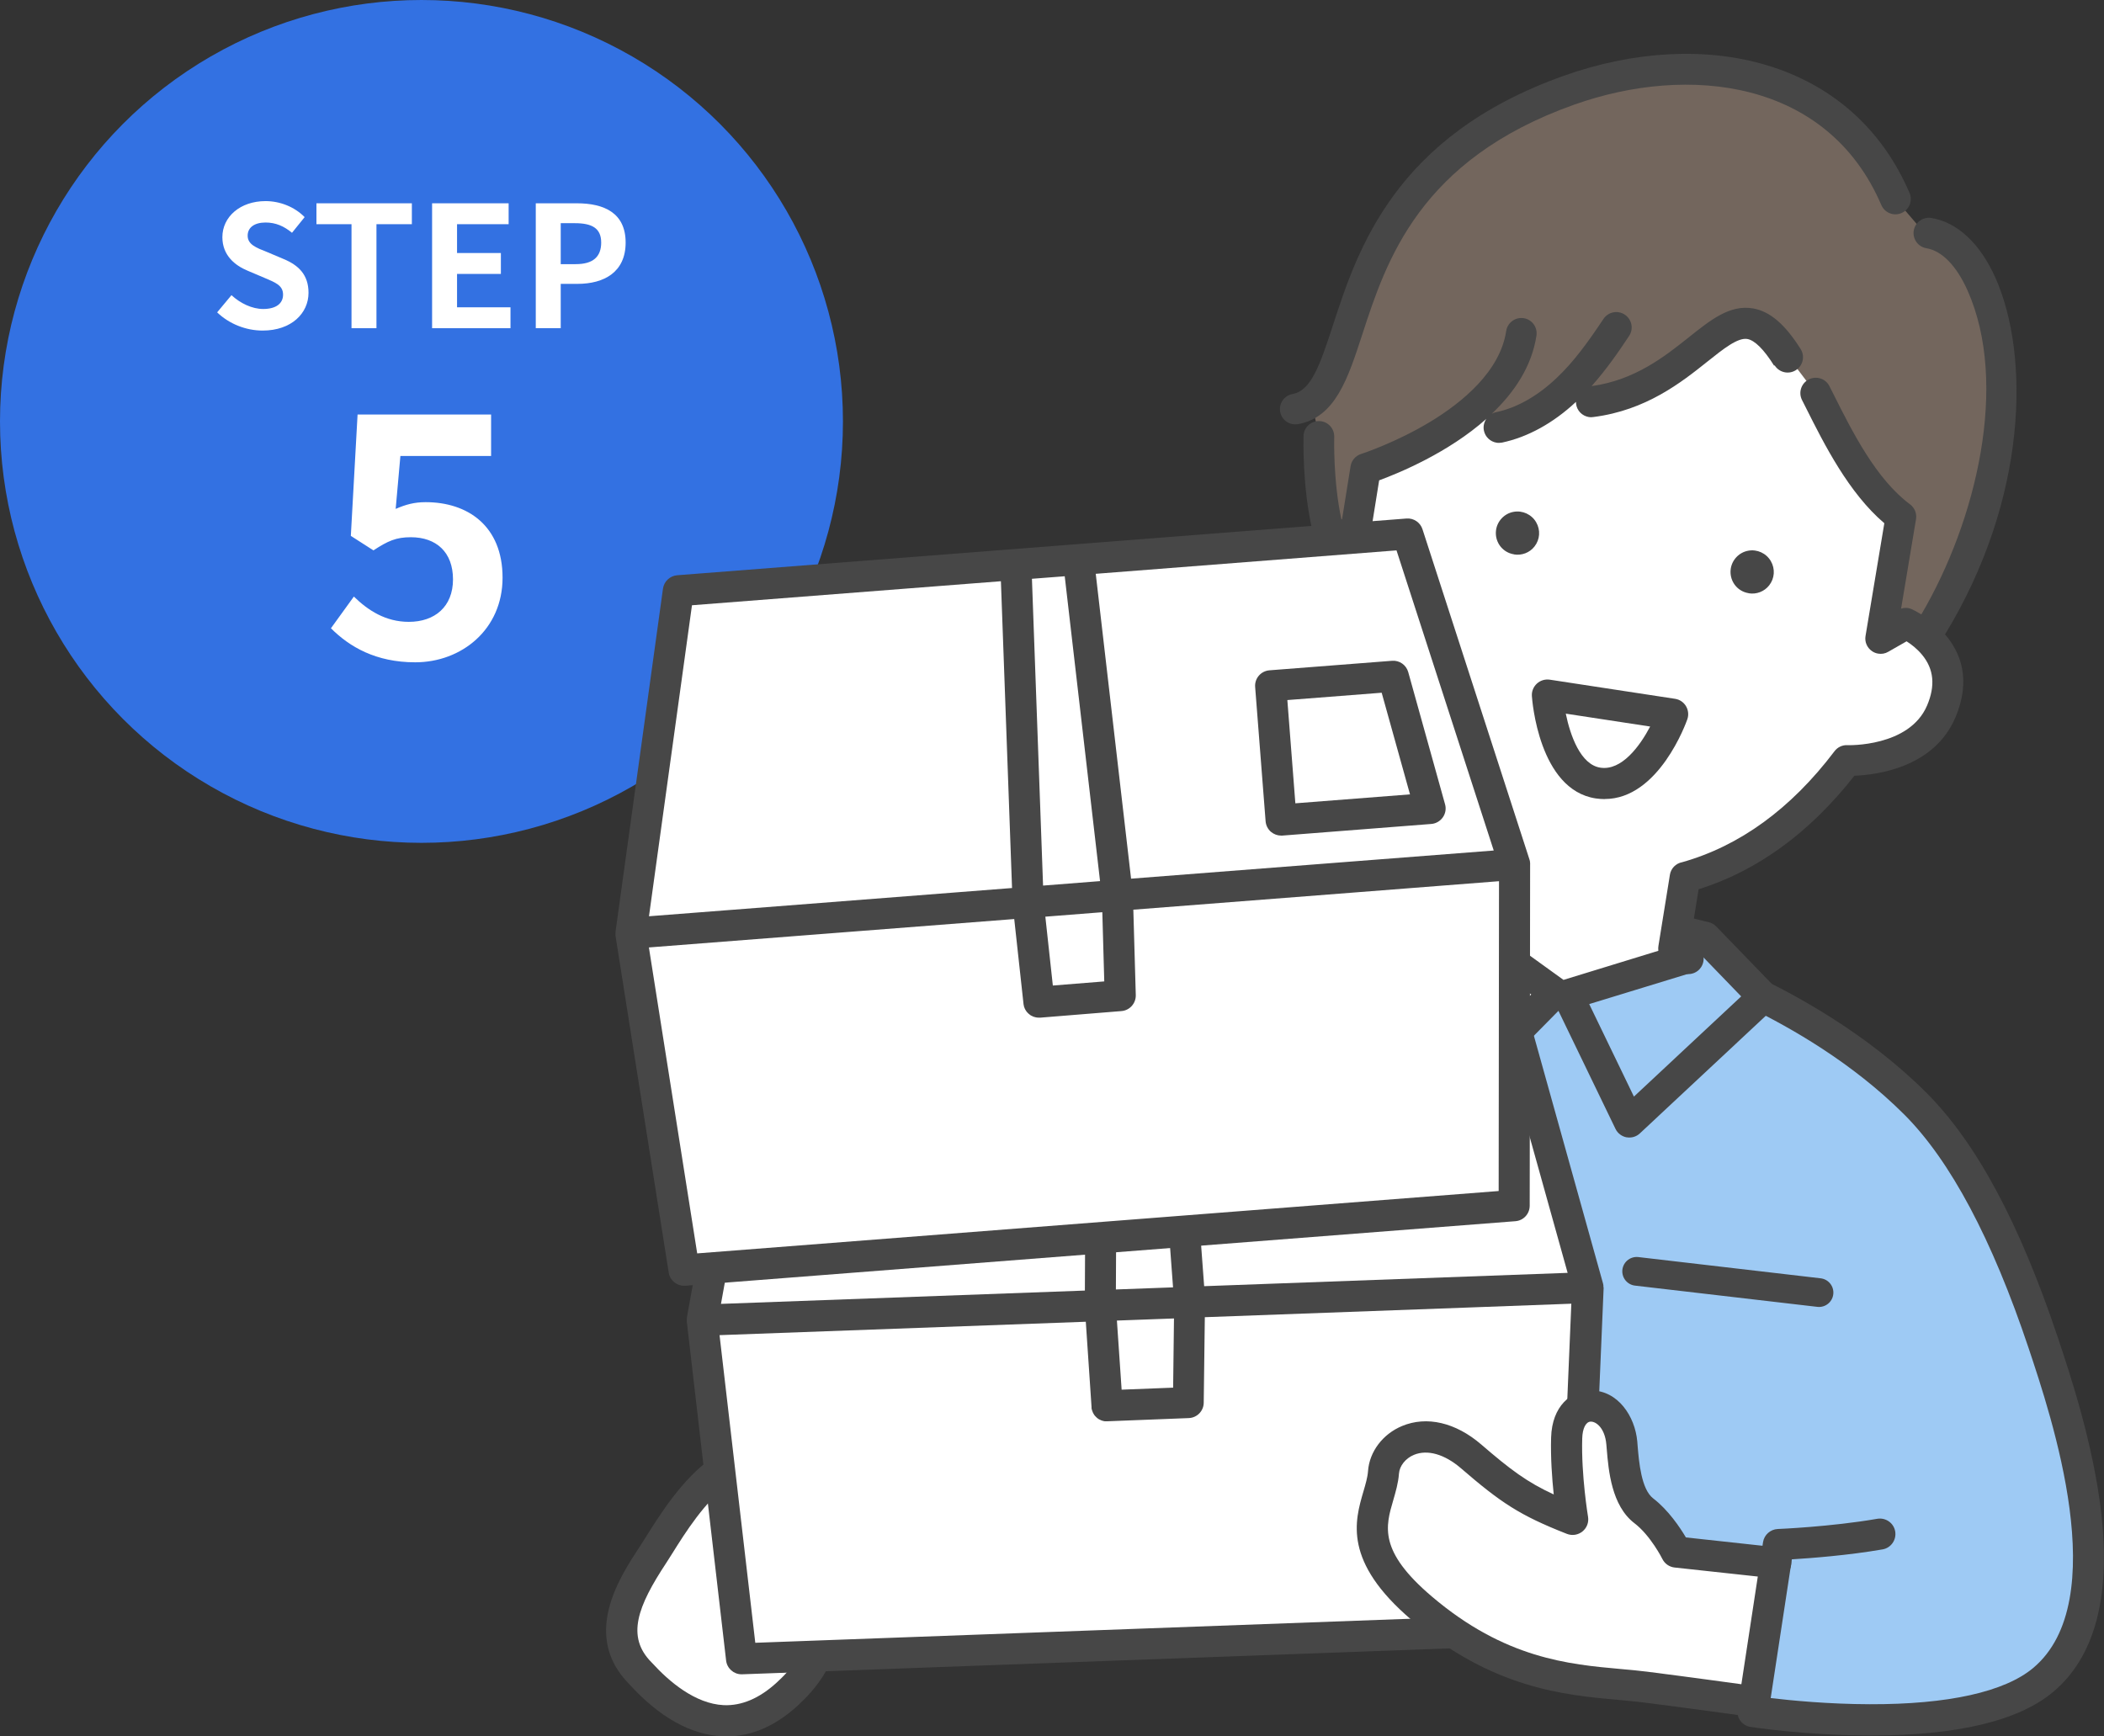
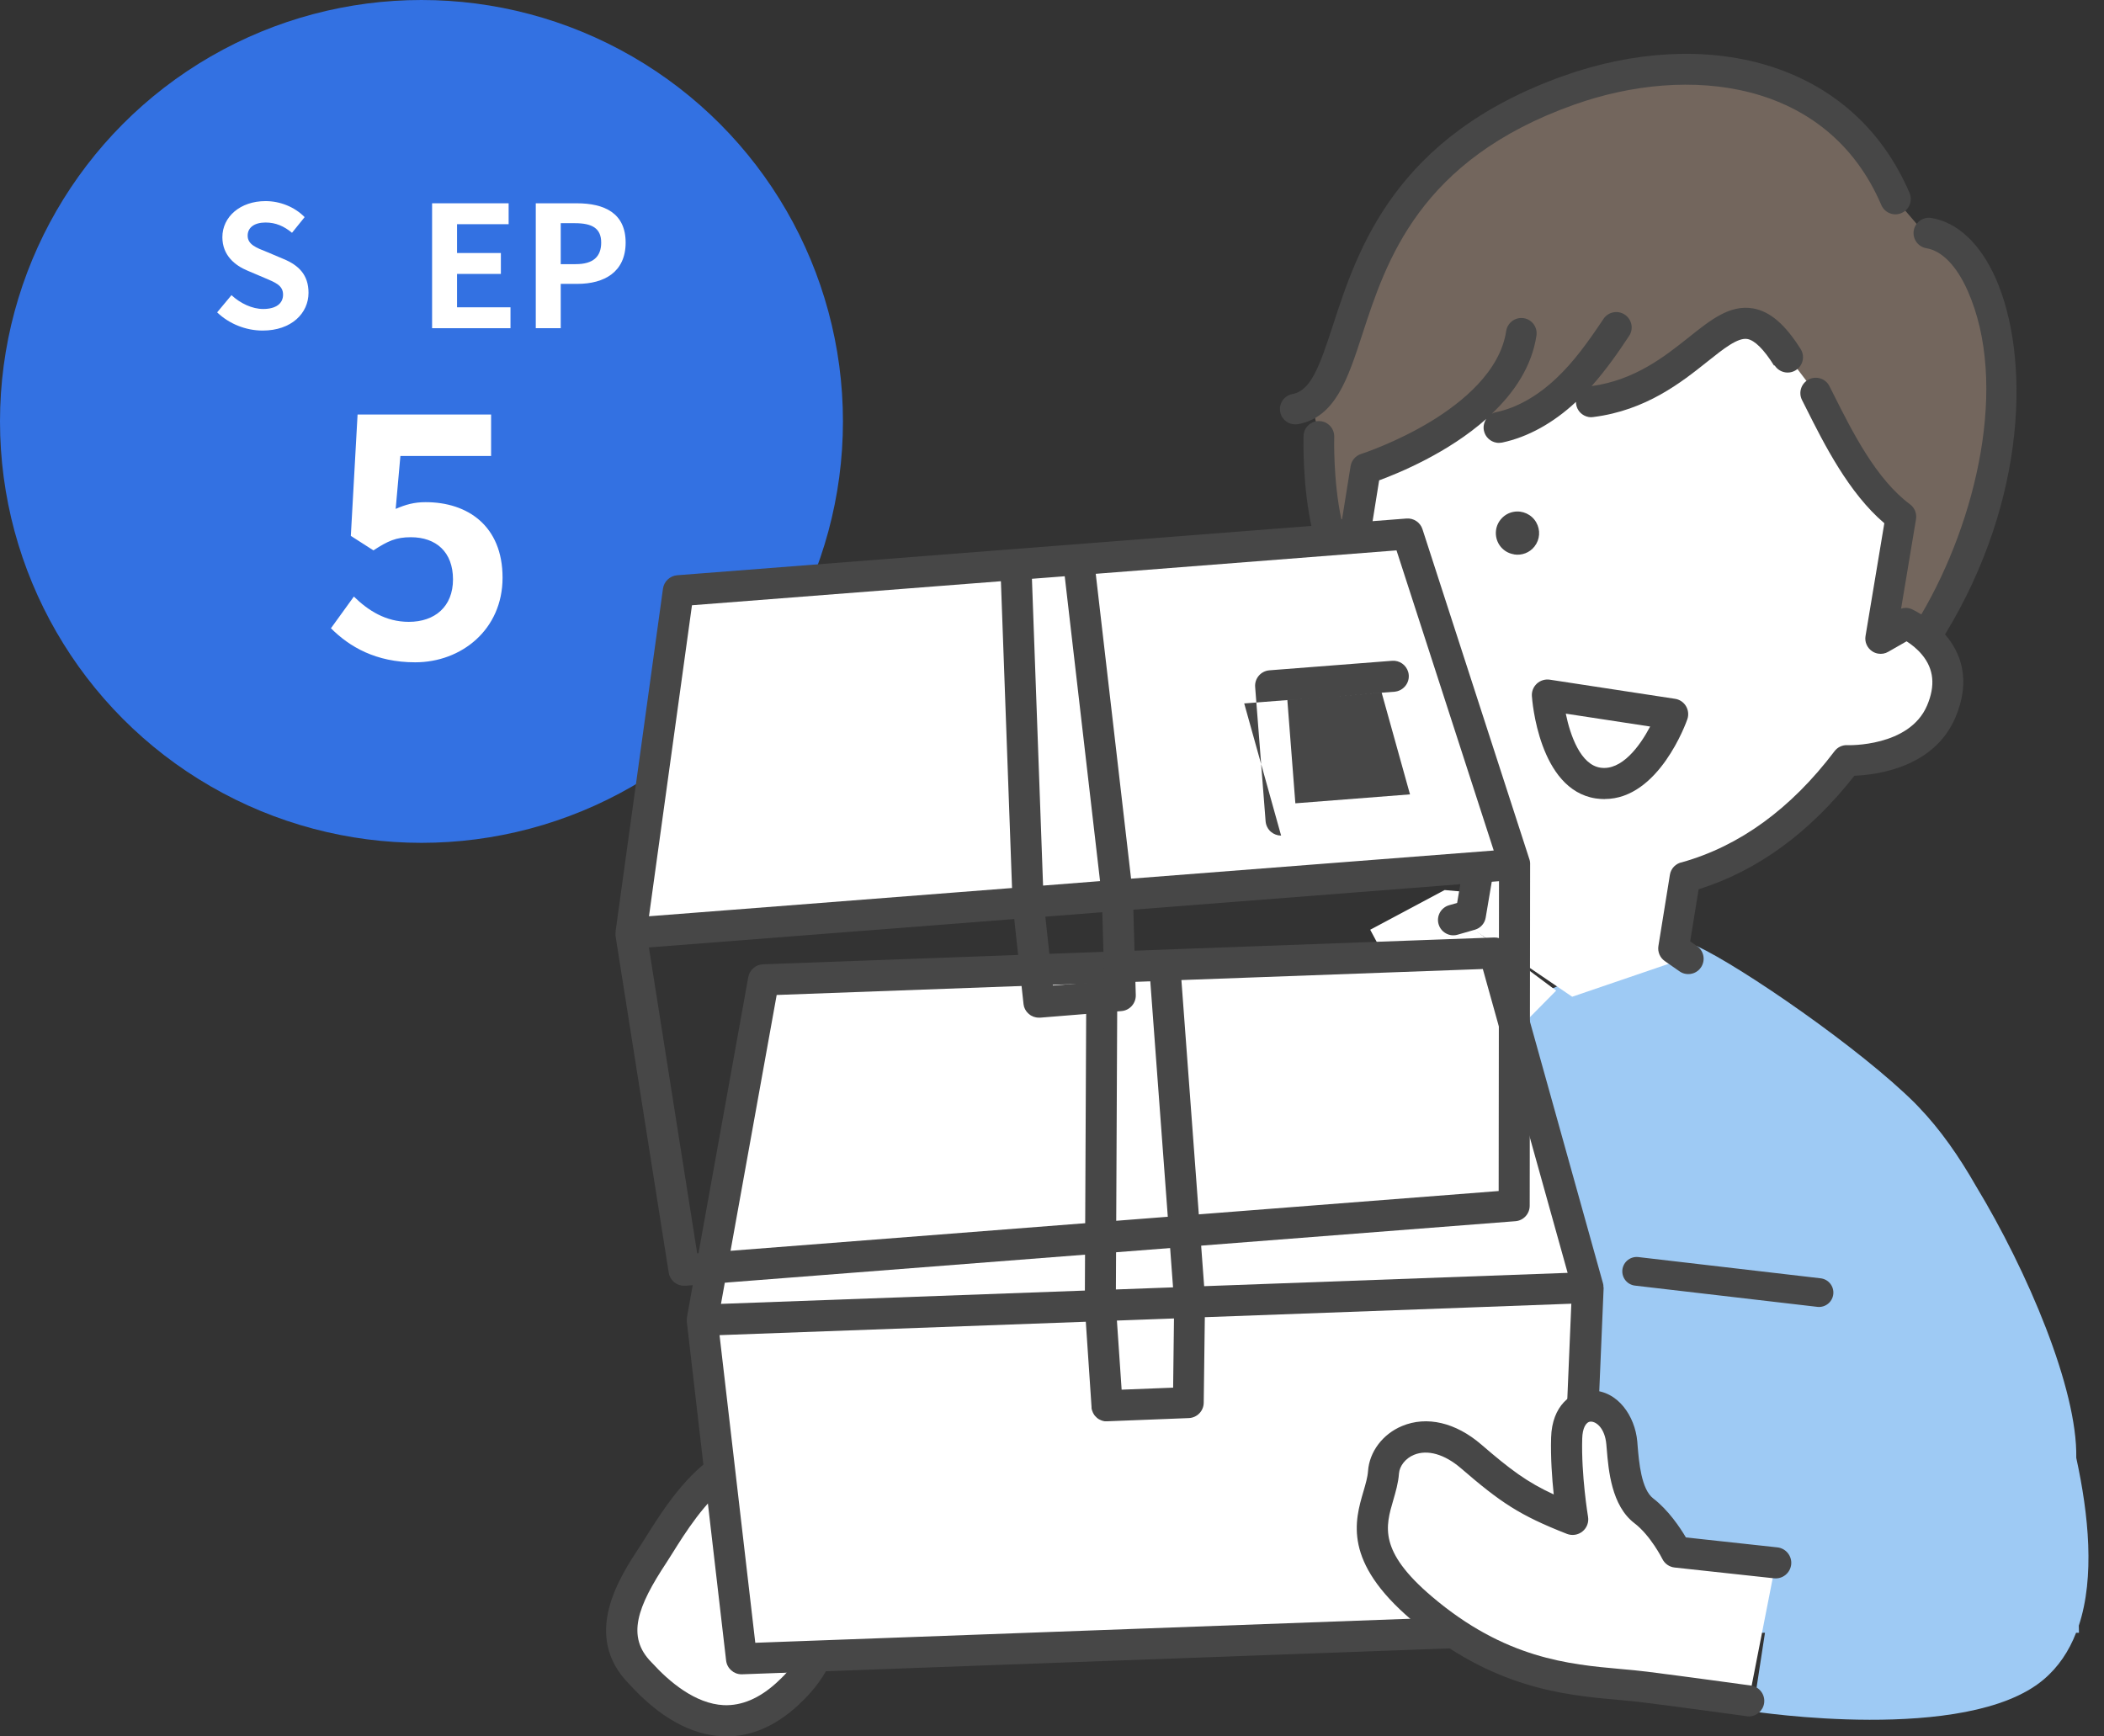
<svg xmlns="http://www.w3.org/2000/svg" id="_レイヤー_2" data-name="レイヤー 2" viewBox="0 0 249.6 206.01">
  <rect x="0" y="0" width="249.6" height="206.01" fill="#333333" stroke="none" />
  <defs>
    <style>
      .cls-1 {
        fill: #fff;
      }

      .cls-2 {
        fill: #3371e2;
      }

      .cls-3 {
        fill: #9ecaf4;
      }

      .cls-4 {
        fill: none;
        stroke: #474747;
        stroke-linecap: round;
        stroke-linejoin: round;
        stroke-width: 3.41px;
      }

      .cls-5 {
        fill: #73665d;
      }

      .cls-6 {
        fill: #474747;
      }
    </style>
  </defs>
  <g id="_コンテンツ" data-name="コンテンツ">
    <g>
      <circle class="cls-2" cx="50" cy="50" r="50" />
      <g>
        <path class="cls-1" d="m25.76,37.06l1.7-2.04c1.06.98,2.46,1.64,3.76,1.64,1.54,0,2.36-.66,2.36-1.7,0-1.1-.9-1.44-2.22-2l-1.98-.84c-1.5-.62-3-1.82-3-3.98,0-2.42,2.12-4.28,5.12-4.28,1.72,0,3.44.68,4.64,1.9l-1.5,1.86c-.94-.78-1.92-1.22-3.14-1.22-1.3,0-2.12.58-2.12,1.56,0,1.06,1.04,1.44,2.3,1.94l1.94.82c1.8.74,2.98,1.88,2.98,4.02,0,2.42-2.02,4.48-5.44,4.48-1.98,0-3.96-.78-5.4-2.16Z" />
-         <path class="cls-1" d="m41.7,26.6h-4.16v-2.48h11.32v2.48h-4.2v12.34h-2.96v-12.34Z" />
        <path class="cls-1" d="m51.26,24.12h9.08v2.48h-6.12v3.42h5.2v2.48h-5.2v3.96h6.34v2.48h-9.3v-14.82Z" />
        <path class="cls-1" d="m63.56,24.12h4.86c3.28,0,5.8,1.16,5.8,4.66s-2.54,4.9-5.72,4.9h-1.98v5.26h-2.96v-14.82Zm4.74,7.22c2.04,0,3.02-.86,3.02-2.56s-1.08-2.3-3.12-2.3h-1.68v4.86h1.78Z" />
      </g>
      <path class="cls-1" d="m39.26,74.54l2.72-3.76c1.68,1.64,3.76,3,6.52,3,3.08,0,5.24-1.8,5.24-5.04s-2-5-5-5c-1.76,0-2.72.44-4.44,1.56l-2.68-1.72.8-14.4h15.84v4.92h-10.76l-.56,6.28c1.2-.52,2.2-.8,3.56-.8,4.96,0,9.12,2.8,9.12,8.96s-4.88,10.04-10.36,10.04c-4.68,0-7.8-1.84-10-4.04Z" />
      <g>
        <path class="cls-3" d="m246.62,192.85c1.89-5.73,1.17-13.1-.31-19.88.16-8.18-5.8-22.18-11.91-32.27-1.97-3.45-4.21-6.68-6.76-9.33-.14-.15-.28-.3-.42-.44-6.46-6.46-20.56-16.18-25.93-18.69-6.18,3.21-11.68,2.38-17.64,5.28-5.95-2.9-15.91,2.07-22.09-1.14-5.37,2.51-15.02,8.09-21.48,14.55-7.05,7.05-10.85,20.34-11.31,39.41-.03,1.28-.05,22.05-.05,23.38h80.66l-1.43,9.33s25.34,3.9,34.45-3.75c1.79-1.5,3.05-3.41,3.89-5.58h.34c0-.06,0-.37-.02-.88Z" />
        <line class="cls-4" x1="194.16" y1="150.84" x2="215.79" y2="153.36" />
        <path class="cls-1" d="m75.99,198.54c5.03,5.53,11.25,8.09,17.4,2.44,1.65-1.53,5.28-5.06,4.37-11.17-.52-3.45-1.9-5.69-1.36-10.23.54-4.6-6.86-7.93-10.9-5.09-3.76,2.65-6.67,7.9-7.97,9.87-2.66,4.03-6.08,9.59-1.53,14.16Z" />
        <path class="cls-6" d="m86.18,206.01c-.16,0-.32,0-.49-.01-3.74-.17-7.46-2.25-11.04-6.18-5.72-5.79-1.13-12.72,1.33-16.45.19-.29.42-.66.68-1.07,1.6-2.55,4.27-6.83,7.77-9.29,2.24-1.58,6.19-2.16,9.97.1,2.7,1.61,4.13,4.12,3.82,6.72-.32,2.74.13,4.48.65,6.49.26,1.01.53,2.04.71,3.24,1.07,7.19-3.45,11.4-4.93,12.79-2.66,2.44-5.5,3.67-8.47,3.67Zm2.87-30.7c-.91,0-1.79.21-2.5.71-2.88,2.03-5.31,5.91-6.76,8.23-.28.45-.53.84-.73,1.15-3.42,5.18-4.81,8.78-1.76,11.84.02.02.04.04.06.06,2,2.2,5.1,4.85,8.5,5.01,2.12.09,4.24-.81,6.28-2.68,1.36-1.27,4.58-4.26,3.79-9.53-.15-1.01-.38-1.91-.63-2.86-.56-2.17-1.15-4.42-.74-7.85.19-1.64-1.52-2.8-2.04-3.11-.97-.58-2.24-.96-3.46-.96Z" />
        <g>
          <g>
            <path class="cls-5" d="m228.22,27.55l-3.38-3.94c-6.6-16.44-21.56-18.24-37.56-13.25-16.66,5.2-24.11,16.55-27.21,28.08-1.79,6.66-4.47,9.22-4.47,9.22l.87,4.11s-.35,4.75.13,7.59c.35,2.07,1.2,4.62,1.2,4.62l70.63,11.54c8.28-11.75,9.65-25.08,9.04-32.22-1.33-15.74-9.26-15.76-9.26-15.76Z" />
            <path class="cls-6" d="m153.36,50.33c-.73-.12-1.35-.69-1.49-1.46-.18-.99.47-1.94,1.46-2.12,2.17-.4,3.19-3.22,4.8-8.16,2.91-8.95,7.31-22.47,27.39-29.6,8.32-2.96,16.85-3.41,24.02-1.27,7.87,2.35,13.74,7.6,16.99,15.17.4.92-.03,2-.96,2.39-.92.4-1.99-.03-2.39-.96-6.39-14.9-22.9-16.71-36.44-11.9-18.38,6.53-22.29,18.53-25.14,27.29-1.71,5.25-3.19,9.79-7.59,10.61-.21.04-.43.04-.63,0Z" />
            <path class="cls-1" d="m162,55.82l-1.17,7.33s-7.01.16-7.36,7.02c-.44,8.63,8.74,10.64,8.74,10.64,1.33,3.82,3.85,9.23,6.36,12.04,3.11,3.49,4.6,5.62,8.05,7.37.01,0,.03.01.04.02-.41,2.41-1.12,6.56-1.43,8.43l-1.92.61,13.2,8.98,13.42-4.58-2.08-1.47,1.33-8.05s7.38-1.81,10.8-4.62c5.1-4.18,9.06-9.34,9.06-9.34,0,0,9.07.92,11.64-6.63,2.22-6.52-4.17-9.41-4.17-9.41l-3.35.97,2.31-13.85s-4.5-4.82-5.75-6.62c-1.3-1.88-4.35-8.05-4.35-8.05l-2.95-3.9s-2.18-4.31-5.02-4.37c-3.37-.06-7.02,4.53-10.07,6.13-3.72,1.94-8.5,3.16-8.5,3.16l-2.9-1.48s-1.4,1.28-4.37,3.18c-1.19.76-3.69,1.35-3.69,1.35l-2.23-2.13s-3.08,2.71-7.06,4.52c-4.31,1.95-6.59,2.74-6.59,2.74Z" />
            <path class="cls-6" d="m179.61,65.77c-.17-.03-.34-.07-.5-.13h0c-1.1-.41-1.77-1.51-1.64-2.68.12-1.11.98-2.03,2.08-2.23,1.06-.2,2.15.3,2.69,1.24.53.92.45,2.04-.2,2.87-.58.74-1.51,1.09-2.43.94Z" />
-             <path class="cls-6" d="m207.45,70.38c-.17-.03-.34-.07-.5-.13h0c-1.1-.41-1.77-1.51-1.64-2.68.12-1.11.98-2.03,2.08-2.23,1.06-.2,2.15.3,2.69,1.24.53.92.45,2.04-.2,2.87-.58.74-1.51,1.09-2.43.94Z" />
            <polygon class="cls-1" points="173.41 109.18 174.73 105.9 171.38 105.6 162.55 110.31 172.81 129.49 184.61 117.53 173.41 109.18" />
            <path class="cls-6" d="m210.53,43.35c.53.85,1.66,1.11,2.51.57.85-.53,1.11-1.66.57-2.51-1.85-2.94-3.64-4.47-5.65-4.82h-.02c-2.73-.46-4.99,1.35-7.61,3.44-2.84,2.26-6.37,5.07-11.52,5.78,1.75-1.96,3.2-4.06,4.45-5.95.56-.84.33-1.97-.51-2.53-.84-.56-1.97-.33-2.53.51-1.88,2.82-3.54,5.1-5.55,7-2.25,2.14-4.73,3.55-7.18,4.06-.19.04-.36.1-.52.19,2.64-2.5,4.74-5.58,5.3-9.27.15-.99-.52-1.91-1.5-2.07,0,0-.02,0-.02,0-.99-.15-1.92.53-2.07,1.53-.73,4.81-5.26,8.48-8.92,10.71-4.18,2.54-8.25,3.86-8.29,3.87-.66.21-1.14.77-1.25,1.45l-1.01,6.29s-.05.01-.08.02c-1-4.64-.85-9.73-.85-9.78.03-1.01-.76-1.85-1.76-1.88-1.01-.03-1.85.75-1.88,1.76,0,.26-.18,6.06,1.08,11.34-2.29,1.43-4.43,4.05-4.08,8.78.48,6.48,6.71,9.48,9.12,10.41,2.83,8.1,7.25,14.38,13.15,18.71-.33,1.94-.76,4.43-1.05,6.17l-.95.27c-.97.28-1.53,1.29-1.25,2.25.2.7.78,1.18,1.45,1.3.26.04.53.03.8-.05l2.05-.59c.68-.19,1.18-.76,1.29-1.45.28-1.71.9-5.35,1.32-7.8l.11-.62c.13-.76-.23-1.51-.89-1.89-5.85-4.02-10.18-10.17-12.87-18.29-.19-.57-.64-1-1.21-1.17-.07-.02-7.04-2.16-7.44-7.5-.19-2.55.62-4.35,2.48-5.51,1.5-.93,3.15-1.09,3.2-1.09.02,0,.03,0,.04,0,.04,0,.07,0,.11-.01.02,0,.05,0,.07-.01.03,0,.07-.01.1-.02.03,0,.06-.02.08-.02.03,0,.05-.02.08-.03.03-.01.06-.02.09-.04.02-.01.05-.02.07-.03.03-.01.06-.03.09-.05.02-.01.04-.02.06-.04.03-.02.06-.04.08-.05.02-.01.04-.03.06-.04.02-.02.05-.04.07-.06.02-.02.04-.04.06-.06.02-.02.04-.04.06-.06.02-.02.04-.05.07-.07.02-.02.03-.04.05-.06.02-.03.04-.05.06-.08.01-.02.03-.04.04-.06.02-.03.04-.06.06-.09.01-.02.02-.04.04-.07.02-.03.03-.06.04-.09.01-.03.02-.05.03-.08.01-.03.02-.05.03-.08.01-.03.02-.06.03-.09,0-.02.01-.05.02-.07,0-.04.02-.07.02-.11,0-.02,0-.03.01-.05l1.04-6.48c2.38-.88,8.19-3.27,12.71-7.29-.27.4-.39.9-.28,1.4.16.76.77,1.3,1.48,1.42.22.04.44.03.67-.01,3.04-.64,6.07-2.31,8.77-4.83,0,.08,0,.15.01.23.1.82.73,1.44,1.51,1.57.17.03.35.03.53,0,6.27-.79,10.47-4.13,13.53-6.57,1.94-1.55,3.62-2.88,4.75-2.69h0c.87.15,1.97,1.24,3.17,3.16Z" />
            <path class="cls-6" d="m230.73,75.29c9.85-16.15,10.07-33.14,6.01-42.29-1.82-4.09-4.52-6.63-7.62-7.14-.99-.16-1.93.51-2.09,1.5s.51,1.93,1.5,2.09c1.85.31,3.58,2.09,4.89,5.03,4.91,11.06,1.05,27.3-5.49,38.42-.67-.41-1.13-.62-1.15-.63-.41-.18-.86-.19-1.25-.06l1.77-10.61c.11-.67-.16-1.35-.71-1.76-4.02-2.99-6.83-8.58-9.08-13.07l-.48-.95c-.45-.9-1.55-1.26-2.45-.8-.9.45-1.26,1.55-.8,2.45l.48.95c2.15,4.29,5.05,10.06,9.28,13.66l-2.23,13.38c-.12.69.18,1.39.76,1.79.23.16.48.26.74.3.41.07.83,0,1.2-.22l2.17-1.24c.54.34,1.25.88,1.85,1.61,1.39,1.69,1.58,3.66.58,6.01-2.1,4.93-9.38,4.71-9.45,4.7-.6-.03-1.17.24-1.53.72-5.16,6.82-11.25,11.25-18.08,13.17-.75.14-1.33.74-1.45,1.5l-.1.63c-.39,2.45-.98,6.1-1.26,7.81-.11.69.18,1.39.76,1.79l1.75,1.22c.23.16.48.26.74.3.67.11,1.38-.16,1.79-.76.57-.83.37-1.96-.46-2.54l-.81-.56c.28-1.74.68-4.23,1-6.18,6.98-2.19,13.18-6.72,18.48-13.47,2.58-.1,9.44-.93,11.98-6.91,1.92-4.51.59-7.74-1.2-9.83Z" />
-             <path class="cls-6" d="m210.99,118.34c.01-.49-.17-.96-.51-1.31l-6.88-7.11c-.24-.25-.54-.42-.87-.5l-3.12-.77c-.98-.24-1.96.36-2.2,1.33-.24.98.36,1.96,1.33,2.2h.04s-13.3,4.08-13.3,4.08l-11.28-8.14h.04c1,.09,1.89-.65,1.97-1.65.09-1-.67-1.88-1.66-1.97l-3.2-.28c-.34-.03-.68.04-.99.19l-8.8,4.51c-.43.22-.76.61-.91,1.08-.15.47-.1.97.13,1.4l1.75,3.27,8.52,15.92c.27.5.75.85,1.31.94.01,0,.02,0,.04,0,.57.08,1.15-.11,1.56-.52l10.92-11.08,6.77,14.01c.25.52.74.89,1.31,1,.01,0,.02,0,.04,0,.56.09,1.13-.08,1.54-.47l13.19-12.32,2.71-2.53c.36-.33.57-.8.58-1.28Zm-37.9,8.35l-7.35-13.74-.87-1.63,6.68-3.43h0c-.12.1-.23.21-.32.34-.59.82-.4,1.95.41,2.54l10.01,7.22-8.56,8.69Zm20.75,3.43l-5.31-10.99,11.8-3.61c.96-.29,1.5-1.31,1.21-2.27-.05-.15-.11-.3-.2-.43h0s5.22,5.4,5.22,5.4l-1.35,1.26-11.39,10.64Z" />
          </g>
          <path class="cls-6" d="m190.37,94.81c-.35,0-.7-.03-1.07-.08-6.75-1.03-7.54-11.69-7.57-12.14-.04-.56.18-1.1.59-1.48.41-.38.97-.55,1.53-.47l14.86,2.27c.54.08,1.02.4,1.3.87.28.47.34,1.04.16,1.56-.14.41-3.39,9.46-9.8,9.46Zm-4.62-10.14c.54,2.63,1.77,6.06,4.1,6.41,2.52.39,4.68-2.54,5.91-4.88l-10.02-1.53Z" />
        </g>
        <polygon class="cls-1" points="138.87 154.6 132.8 154.82 83.3 156.64 87.96 196.82 134.28 195.12 140.35 194.9 186.67 193.2 188.37 152.78 138.87 154.6" />
        <polygon class="cls-1" points="138.87 154.6 132.8 154.82 83.3 156.64 90.58 116.27 131.33 114.77 137.4 114.55 177.29 113.08 188.37 152.78 138.87 154.6" />
        <path class="cls-6" d="m190.22,152.76s0-.05,0-.08c0-.05,0-.1-.01-.14,0-.02,0-.04,0-.06-.01-.07-.03-.13-.04-.2,0,0,0,0,0,0l-11.08-39.7c-.23-.82-.99-1.38-1.85-1.35l-86.72,3.18c-.87.03-1.59.66-1.75,1.52l-7.28,40.38s0,.04,0,.06c0,.04-.01.08-.01.12,0,.03,0,.06,0,.08,0,.04,0,.08,0,.11,0,.03,0,.06,0,.09,0,.02,0,.05,0,.07l4.66,40.18c.11.93.9,1.63,1.83,1.63.02,0,.05,0,.07,0l98.71-3.62c.96-.04,1.74-.8,1.78-1.77l1.71-40.42s0-.07,0-.1Zm-53.76-36.34l2.7,36.32-6.78.25.17-36.42,3.9-.14Zm-3.4,48.46l-.56-8.2,6.77-.25-.1,8.21-6.11.24Zm52.91-13.86l-43.12,1.58-2.7-36.32,35.76-1.31,10.06,36.05Zm-93.84-32.97l36.74-1.35-.17,36.42-43.17,1.58,6.61-36.66Zm92.77,73.36l-95.3,3.5-4.24-36.5,43.45-1.59.68,10.11s0,.05,0,.07c0,.03,0,.06,0,.09,0,.03.01.06.02.09,0,.03.01.06.02.08,0,.03.02.06.03.09,0,.03.02.05.03.08.01.03.02.06.03.08.01.03.02.05.03.08.01.03.03.05.04.08.01.02.02.05.04.07.02.03.03.05.05.08.01.02.03.05.04.07.02.02.04.05.06.07.02.02.03.04.05.06.02.02.04.04.06.06.02.02.04.04.06.06.02.02.04.04.06.06.02.02.04.04.07.06.02.02.05.03.07.05.02.02.05.03.07.05.02.01.05.03.07.04.03.02.05.03.08.04.02.01.05.02.07.03.03.01.05.03.08.04.03.01.05.02.08.03.03,0,.05.02.08.03.03,0,.06.02.1.02.02,0,.05.01.07.02.04,0,.08.01.12.02.02,0,.03,0,.05,0,.06,0,.12,0,.18,0,0,0,0,0,0,0,0,0,0,0,0,0,.02,0,.05,0,.07,0l9.66-.38c.98-.04,1.76-.84,1.77-1.82l.13-10.15,31.33-1.15,12.15-.45-1.55,36.72Z" />
-         <polygon class="cls-1" points="130.29 106.4 124.24 106.87 74.85 110.72 81.16 150.68 127.37 147.08 133.42 146.61 179.63 143.01 179.68 102.56 130.29 106.4" />
        <polygon class="cls-1" points="130.29 106.4 124.24 106.87 74.85 110.72 80.47 70.08 121.13 66.91 127.18 66.44 166.98 63.35 179.68 102.56 130.29 106.4" />
        <polygon class="cls-1" points="169.66 95.92 165.28 80.23 150.74 81.37 151.98 97.3 169.66 95.92" />
        <path class="cls-6" d="m181.52,102.47s0-.05,0-.08c0-.05-.01-.09-.02-.14,0-.02,0-.04,0-.06-.01-.07-.03-.13-.05-.19,0,0,0,0,0,0l-12.7-39.21c-.26-.81-1.05-1.34-1.9-1.27l-86.51,6.73c-.86.07-1.57.73-1.69,1.59l-5.62,40.64s0,.04,0,.06c0,.04,0,.08-.01.13,0,.03,0,.06,0,.08,0,.04,0,.08,0,.12,0,.03,0,.06,0,.09,0,.02,0,.05,0,.07l6.31,39.96c.14.9.92,1.56,1.82,1.56.05,0,.1,0,.14,0l98.48-7.66c.96-.07,1.7-.87,1.7-1.84l.05-40.45s0-.06,0-.1Zm-4.32-1.56l-18.44,1.43-24.58,1.91-4.19-36.17,35.68-2.78,11.53,35.6Zm-46.2,15.53l-6.1.49-.89-8.17,6.76-.53.23,8.21Zm-4.69-48.07l4.19,36.17-6.76.53-1.32-36.4,3.89-.3Zm-44.22,3.44l36.65-2.85,1.32,36.4-30.43,2.37-12.64.98,5.1-36.9Zm95.69,69.5l-95.07,7.4-5.73-36.3,21.99-1.71,21.35-1.66,1.1,10.07c0,.06.02.11.03.16.01.05.02.11.03.16.02.06.04.12.07.18.02.05.04.1.06.14.03.06.07.11.1.16.03.04.05.08.08.12.04.05.08.1.13.14.03.03.06.07.1.1.05.04.1.08.15.12.04.03.07.06.11.08.06.04.12.06.19.09.04.02.07.04.11.06.08.03.16.05.25.07.03,0,.05.02.08.02.11.02.23.03.35.03,0,0,.01,0,.02,0,.04,0,.09,0,.13,0l9.63-.78c.98-.08,1.72-.91,1.7-1.89l-.29-10.14,26.73-2.08,16.65-1.3-.04,36.75Z" />
-         <path class="cls-6" d="m151.98,99.14c-.44,0-.86-.16-1.2-.44-.37-.32-.6-.77-.64-1.26l-1.24-15.93c-.08-1.02.68-1.9,1.7-1.98l14.54-1.13c.88-.07,1.68.49,1.92,1.34l4.37,15.69c.15.53.05,1.1-.27,1.55-.32.45-.82.74-1.37.78l-17.68,1.38s-.1,0-.14,0Zm.74-16.08l.95,12.25,13.6-1.06-3.36-12.06-11.19.87Z" />
+         <path class="cls-6" d="m151.98,99.14c-.44,0-.86-.16-1.2-.44-.37-.32-.6-.77-.64-1.26l-1.24-15.93c-.08-1.02.68-1.9,1.7-1.98l14.54-1.13c.88-.07,1.68.49,1.92,1.34c.15.53.05,1.1-.27,1.55-.32.45-.82.74-1.37.78l-17.68,1.38s-.1,0-.14,0Zm.74-16.08l.95,12.25,13.6-1.06-3.36-12.06-11.19.87Z" />
        <path class="cls-1" d="m210.66,185.41l-11.8-1.28s-1.57-3.16-3.85-4.9c-2.27-1.73-2.42-5.95-2.61-8.07-.49-5.34-6.38-6.07-6.54-.57-.14,4.58.72,9.66.72,9.66-5.5-2.15-7.59-3.63-12.05-7.47-5.29-4.56-10.15-1.51-10.39,1.9-.3,4.17-4.77,8.21,4.53,16.12,10.68,9.09,19.85,8.51,26.52,9.35,4.65.58,12.26,1.63,12.26,1.63l3.21-16.38Z" />
        <path class="cls-6" d="m207.45,203.64c-.08,0-.17,0-.25-.02-.08-.01-7.66-1.06-12.24-1.63-.95-.12-1.96-.21-3.03-.31-6.29-.56-14.9-1.34-24.46-9.47-8.16-6.94-6.75-11.76-5.72-15.27.25-.86.49-1.67.54-2.39.16-2.31,1.75-4.41,4.04-5.36,2.93-1.22,6.36-.42,9.4,2.2,3.47,2.99,5.41,4.45,8.59,5.92-.2-1.9-.38-4.38-.31-6.76.11-3.76,2.38-5.51,4.58-5.58.05,0,.1,0,.15,0,3.21,0,5.22,3.08,5.49,6.04.02.19.03.4.05.62.15,1.77.42,5.07,1.84,6.15,1.8,1.38,3.18,3.45,3.88,4.63l10.85,1.18c1.01.11,1.75,1.02,1.64,2.03-.11,1.01-1.02,1.75-2.03,1.64l-11.8-1.28c-.63-.07-1.17-.45-1.45-1.01-.01-.03-1.41-2.8-3.32-4.25-2.72-2.08-3.07-6.27-3.28-8.78-.02-.21-.03-.4-.05-.58-.17-1.89-1.18-2.71-1.86-2.69-.57.02-.97.8-1,2-.13,4.33.68,9.24.69,9.29.11.66-.14,1.32-.66,1.74-.52.42-1.22.53-1.84.29-5.64-2.21-7.86-3.72-12.58-7.79-1.94-1.67-3.98-2.25-5.57-1.59-1,.41-1.71,1.31-1.78,2.22-.08,1.12-.39,2.16-.68,3.17-.91,3.1-1.77,6.02,4.57,11.41,8.67,7.38,16.28,8.06,22.4,8.61,1.1.1,2.15.19,3.16.32,4.61.58,12.21,1.63,12.29,1.64,1.01.14,1.72,1.07,1.58,2.08-.13.92-.92,1.59-1.83,1.59Z" />
-         <path class="cls-6" d="m206.57,115.8c.51-.26,1.11-.28,1.63-.03,4.93,2.3,13.44,6.98,20.32,13.87,5.95,5.95,11.07,15.48,15.63,29.13,1.37,4.1,4.22,12.62,5.14,20.9,1.1,9.87-.82,16.96-5.71,21.06-4.09,3.44-11.36,5.18-21.6,5.18-.08,0-.15,0-.23,0-7.53-.02-13.82-.97-14.08-1.02-1.01-.15-1.7-1.1-1.54-2.1l3.02-19.81c.13-.87.87-1.53,1.75-1.57.06,0,6.33-.26,11.8-1.21,1.01-.17,1.96.5,2.13,1.5.17,1-.5,1.96-1.5,2.13-4.1.71-8.5,1.04-10.76,1.18l-2.51,16.46c2.39.28,6.84.72,11.75.73,9.3.03,16.02-1.47,19.4-4.31,9.48-7.97,2.18-29.76-.56-37.96-4.32-12.91-9.28-22.23-14.74-27.69-6.17-6.17-13.51-10.33-18.46-12.74" />
      </g>
    </g>
  </g>
</svg>